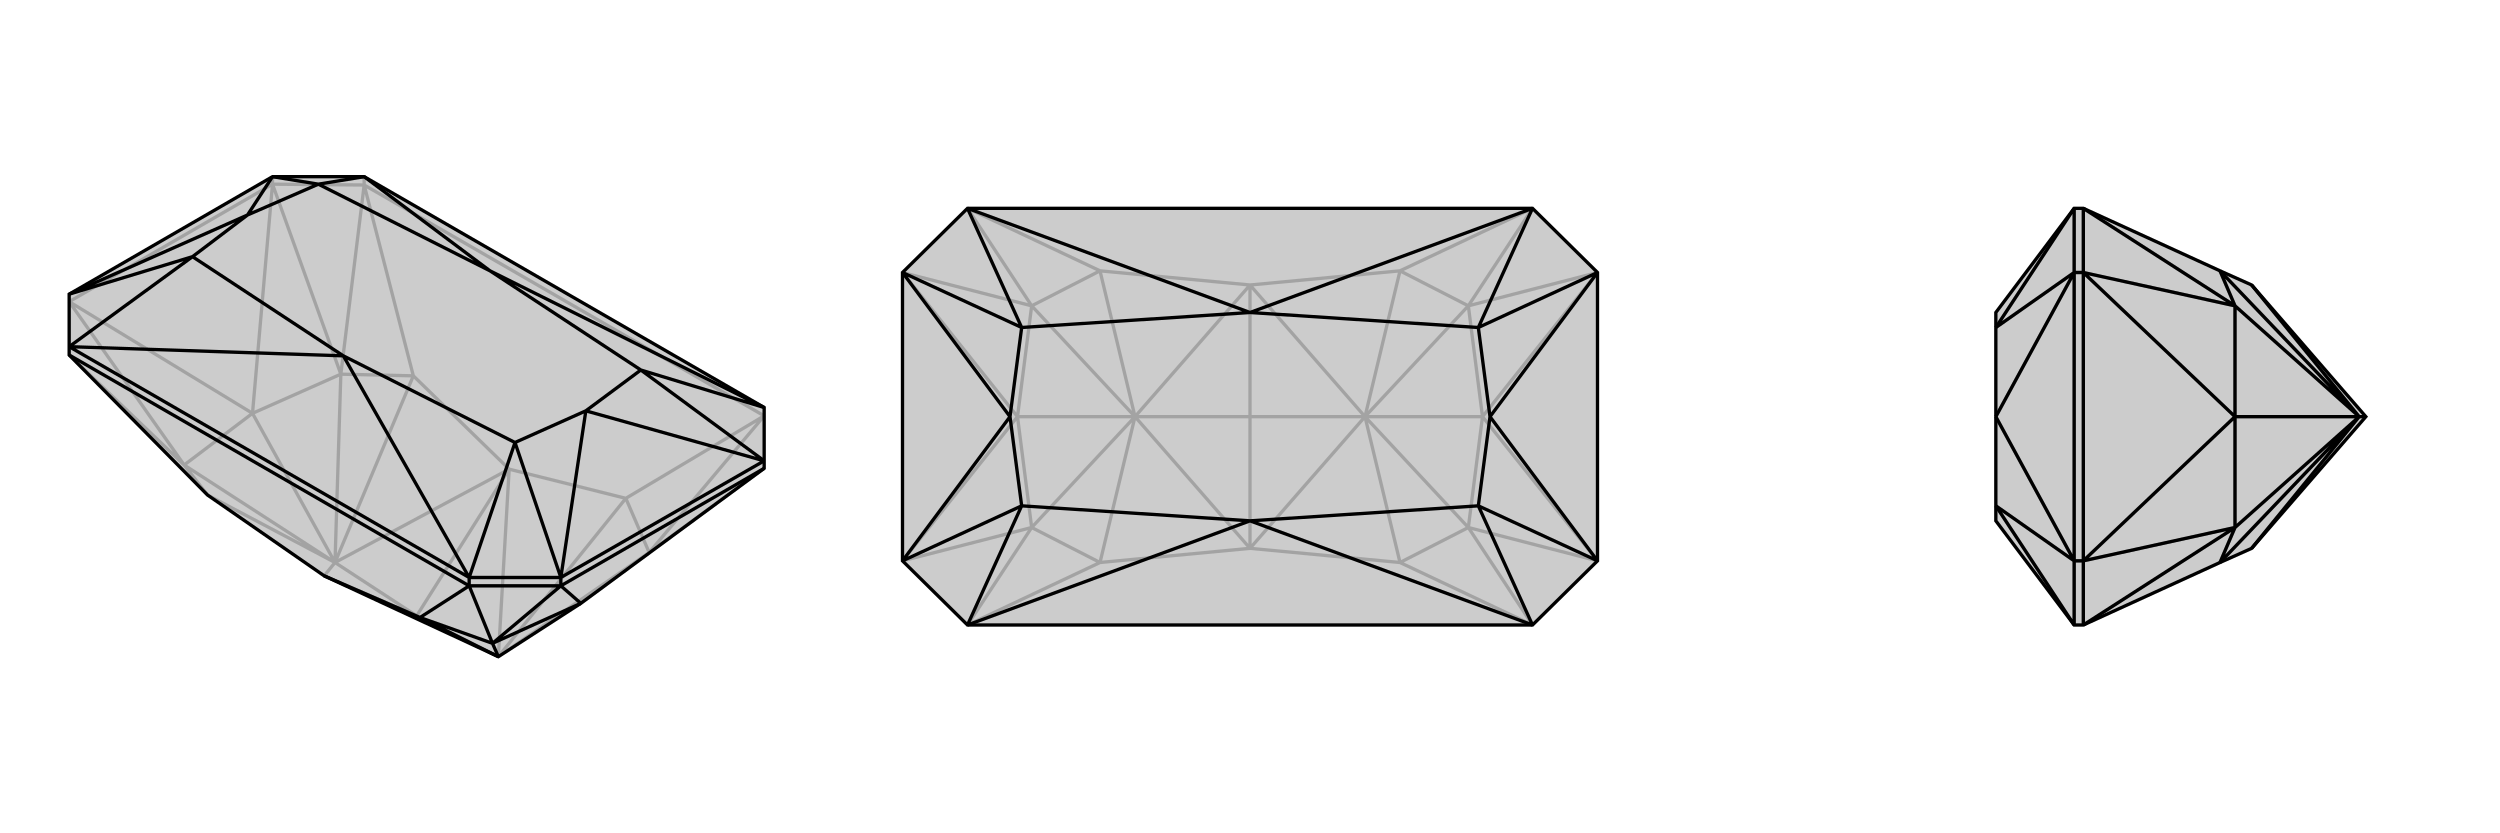
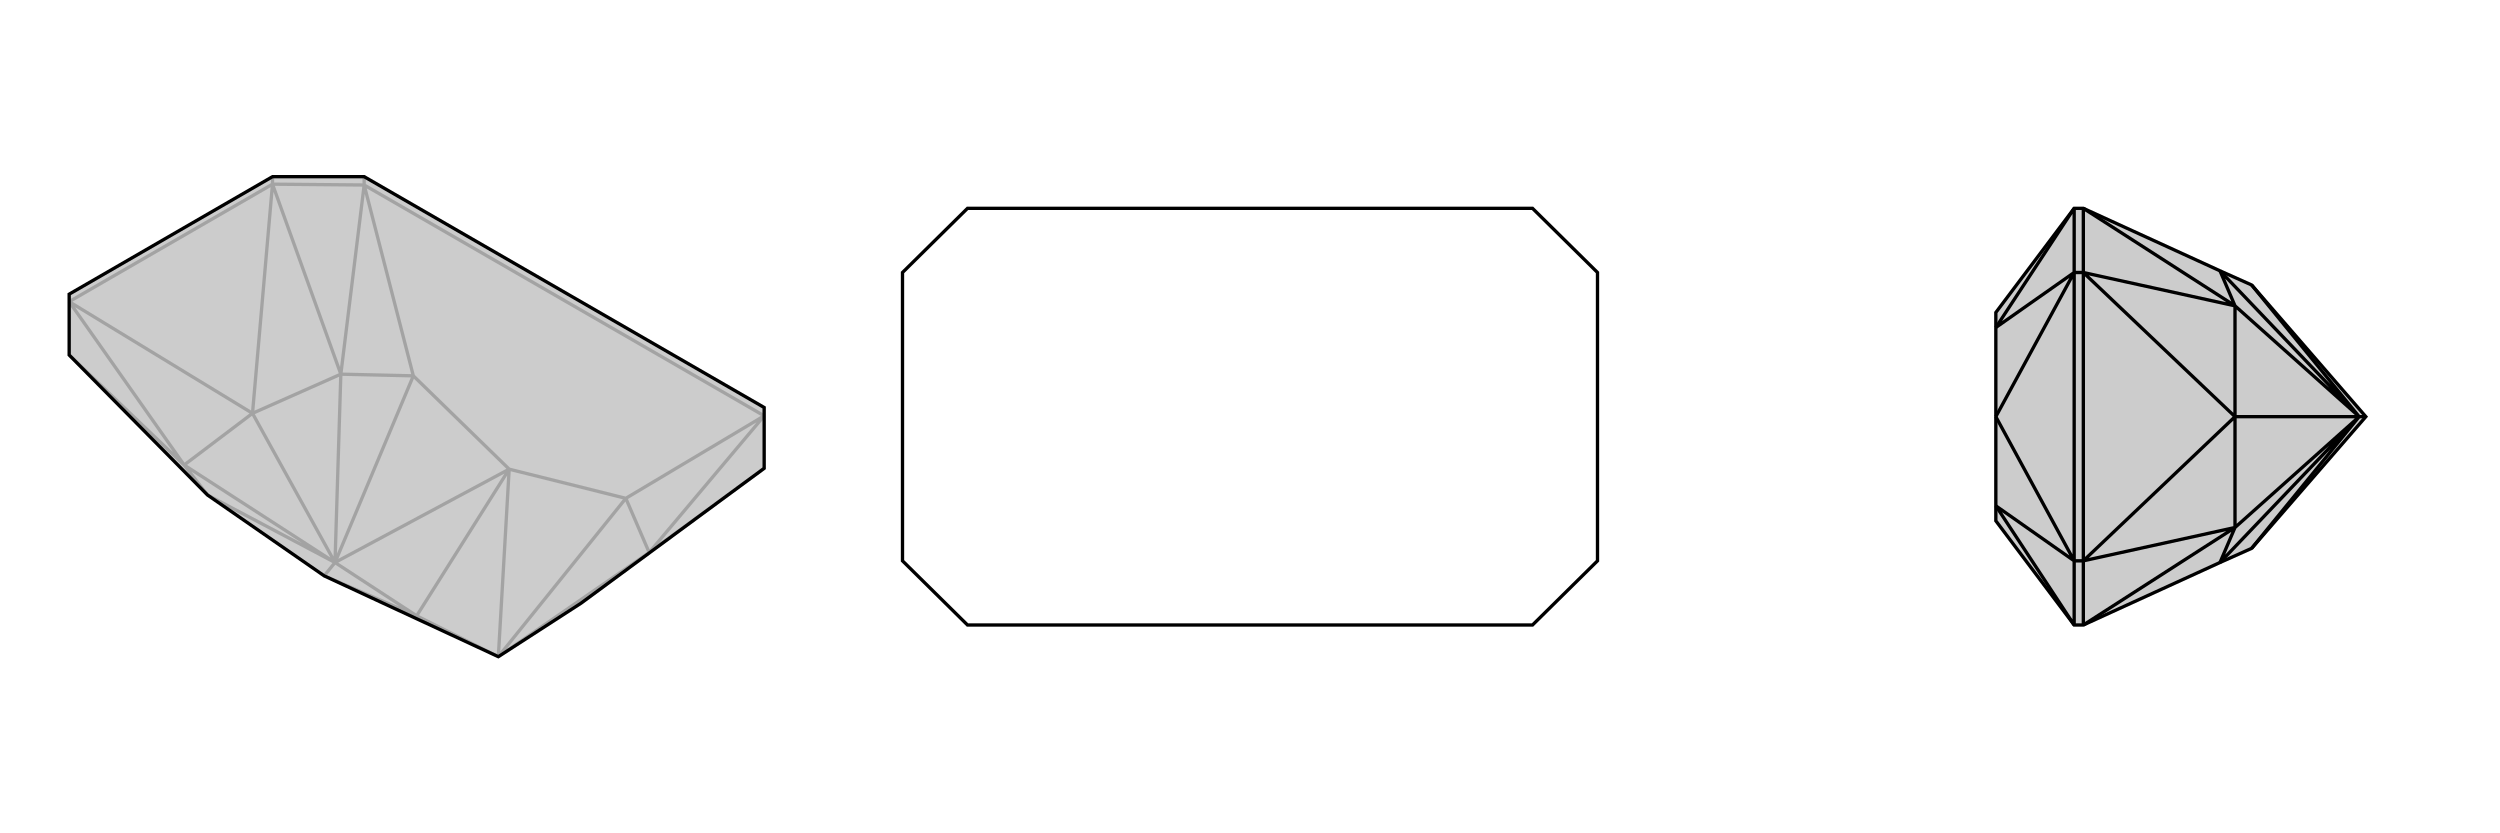
<svg xmlns="http://www.w3.org/2000/svg" viewBox="0 0 3000 1000">
  <g stroke="currentColor" stroke-width="4" fill="none" transform="translate(0 -38)">
    <path fill="currentColor" stroke="none" fill-opacity=".2" d="M697,762L598,826L389,729L249,632L83,464L83,454L83,391L327,250L437,250L917,527L917,591L917,600z" />
    <path stroke-opacity=".2" d="M327,259L327,250M437,260L437,250M437,260L327,259M83,400L327,259M917,537L437,260M83,400L221,596M83,400L303,534M917,600L779,701M327,259L409,487M327,259L303,534M83,464L221,596M917,537L779,701M917,537L751,636M437,260L409,487M437,260L496,489M303,534L221,596M697,762L779,701M303,534L409,487M303,534L402,713M221,596L249,632M221,596L402,713M779,701L751,636M779,701L598,826M409,487L496,489M409,487L402,713M249,632L402,713M751,636L611,601M751,636L598,826M496,489L611,601M496,489L402,713M402,713L389,729M389,729L500,777M598,826L611,601M598,826L500,777M402,713L611,601M402,713L500,777M611,601L500,777" />
-     <path d="M697,762L598,826L389,729L249,632L83,464L83,454L83,391L327,250L437,250L917,527L917,591L917,600z" />
-     <path d="M673,741L673,731M563,741L563,731M563,741L673,741M673,741L917,600M83,464L563,741M673,741L591,810M673,741L697,762M563,741L591,810M563,741L504,779M697,762L591,810M591,810L504,779M591,810L598,826M504,779L389,729M504,779L598,826M673,731L917,591M673,731L563,731M563,731L83,454M437,250L382,259M437,250L588,363M917,527L769,482M917,527L588,363M563,731L618,569M563,731L412,465M83,454L231,346M83,454L412,465M327,250L297,296M327,250L382,259M917,591L703,531M917,591L769,482M673,731L703,531M673,731L618,569M83,391L297,296M83,391L231,346M382,259L588,363M588,363L769,482M618,569L412,465M412,465L231,346M382,259L297,296M769,482L703,531M618,569L703,531M231,346L297,296" />
+     <path d="M697,762L598,826L389,729L249,632L83,464L83,391L327,250L437,250L917,527L917,591L917,600z" />
  </g>
  <g stroke="currentColor" stroke-width="4" fill="none" transform="translate(1000 0)">
-     <path fill="currentColor" stroke="none" fill-opacity=".2" d="M917,327L839,250L161,250L83,327L83,673L161,750L839,750L917,673z" />
-     <path stroke-opacity=".2" d="M83,673L238,633M83,673L221,500M917,673L762,633M917,673L779,500M917,327L762,367M917,327L779,500M83,327L238,367M83,327L221,500M161,750L238,633M161,750L320,675M839,750L762,633M839,750L680,675M839,250L762,367M839,250L680,325M161,250L238,367M161,250L320,325M221,500L238,633M779,500L762,633M779,500L762,367M779,500L638,500M221,500L238,367M221,500L362,500M238,633L320,675M238,633L362,500M762,633L680,675M762,633L638,500M762,367L680,325M762,367L638,500M238,367L320,325M238,367L362,500M320,675L500,658M320,675L362,500M680,675L500,658M680,675L638,500M680,325L500,342M680,325L638,500M320,325L500,342M320,325L362,500M362,500L500,658M500,658L638,500M500,658L500,500M638,500L500,342M638,500L500,500M362,500L500,342M362,500L500,500M500,342L500,500" />
    <path d="M917,327L839,250L161,250L83,327L83,673L161,750L839,750L917,673z" />
-     <path d="M161,250L226,393M161,250L500,375M839,250L774,393M839,250L500,375M839,750L774,607M839,750L500,625M161,750L226,607M161,750L500,625M83,327L212,500M83,327L226,393M917,327L788,500M917,327L774,393M917,673L788,500M917,673L774,607M83,673L212,500M83,673L226,607M226,393L500,375M500,375L774,393M774,607L500,625M500,625L226,607M226,393L212,500M774,393L788,500M774,607L788,500M226,607L212,500" />
  </g>
  <g stroke="currentColor" stroke-width="4" fill="none" transform="translate(2000 0)">
    <path fill="currentColor" stroke="none" fill-opacity=".2" d="M664,675L702,658L839,500L702,342L664,325L500,250L489,250L395,375L395,393L395,500L395,607L395,625L489,750L500,750z" />
-     <path stroke-opacity=".2" d="M500,673L489,673M500,327L489,327M500,750L500,673M500,250L500,327M500,673L500,327M500,673L682,633M500,673L682,500M500,327L682,367M500,327L682,500M500,750L682,633M500,250L682,367M682,500L682,633M682,500L682,367M682,500L831,500M682,633L664,675M682,633L831,500M682,367L664,325M682,367L831,500M664,675L831,500M664,325L831,500M831,500L702,658M831,500L702,342M831,500L839,500M489,673L489,327M489,327L489,250M489,673L489,750M489,250L395,393M489,750L395,607M489,327L395,500M489,327L395,393M489,673L395,500M489,673L395,607" />
    <path d="M664,675L702,658L839,500L702,342L664,325L500,250L489,250L395,375L395,393L395,500L395,607L395,625L489,750L500,750z" />
    <path d="M500,673L489,673M500,327L489,327M500,750L500,673M500,250L500,327M500,673L500,327M500,673L682,633M500,673L682,500M500,327L682,367M500,327L682,500M500,750L682,633M500,250L682,367M682,500L682,633M682,500L682,367M682,500L831,500M682,633L664,675M682,633L831,500M682,367L664,325M682,367L831,500M664,675L831,500M664,325L831,500M702,658L831,500M831,500L702,342M831,500L839,500M489,673L489,327M489,327L489,250M489,673L489,750M489,250L395,393M489,750L395,607M489,327L395,500M489,327L395,393M489,673L395,500M489,673L395,607" />
  </g>
</svg>